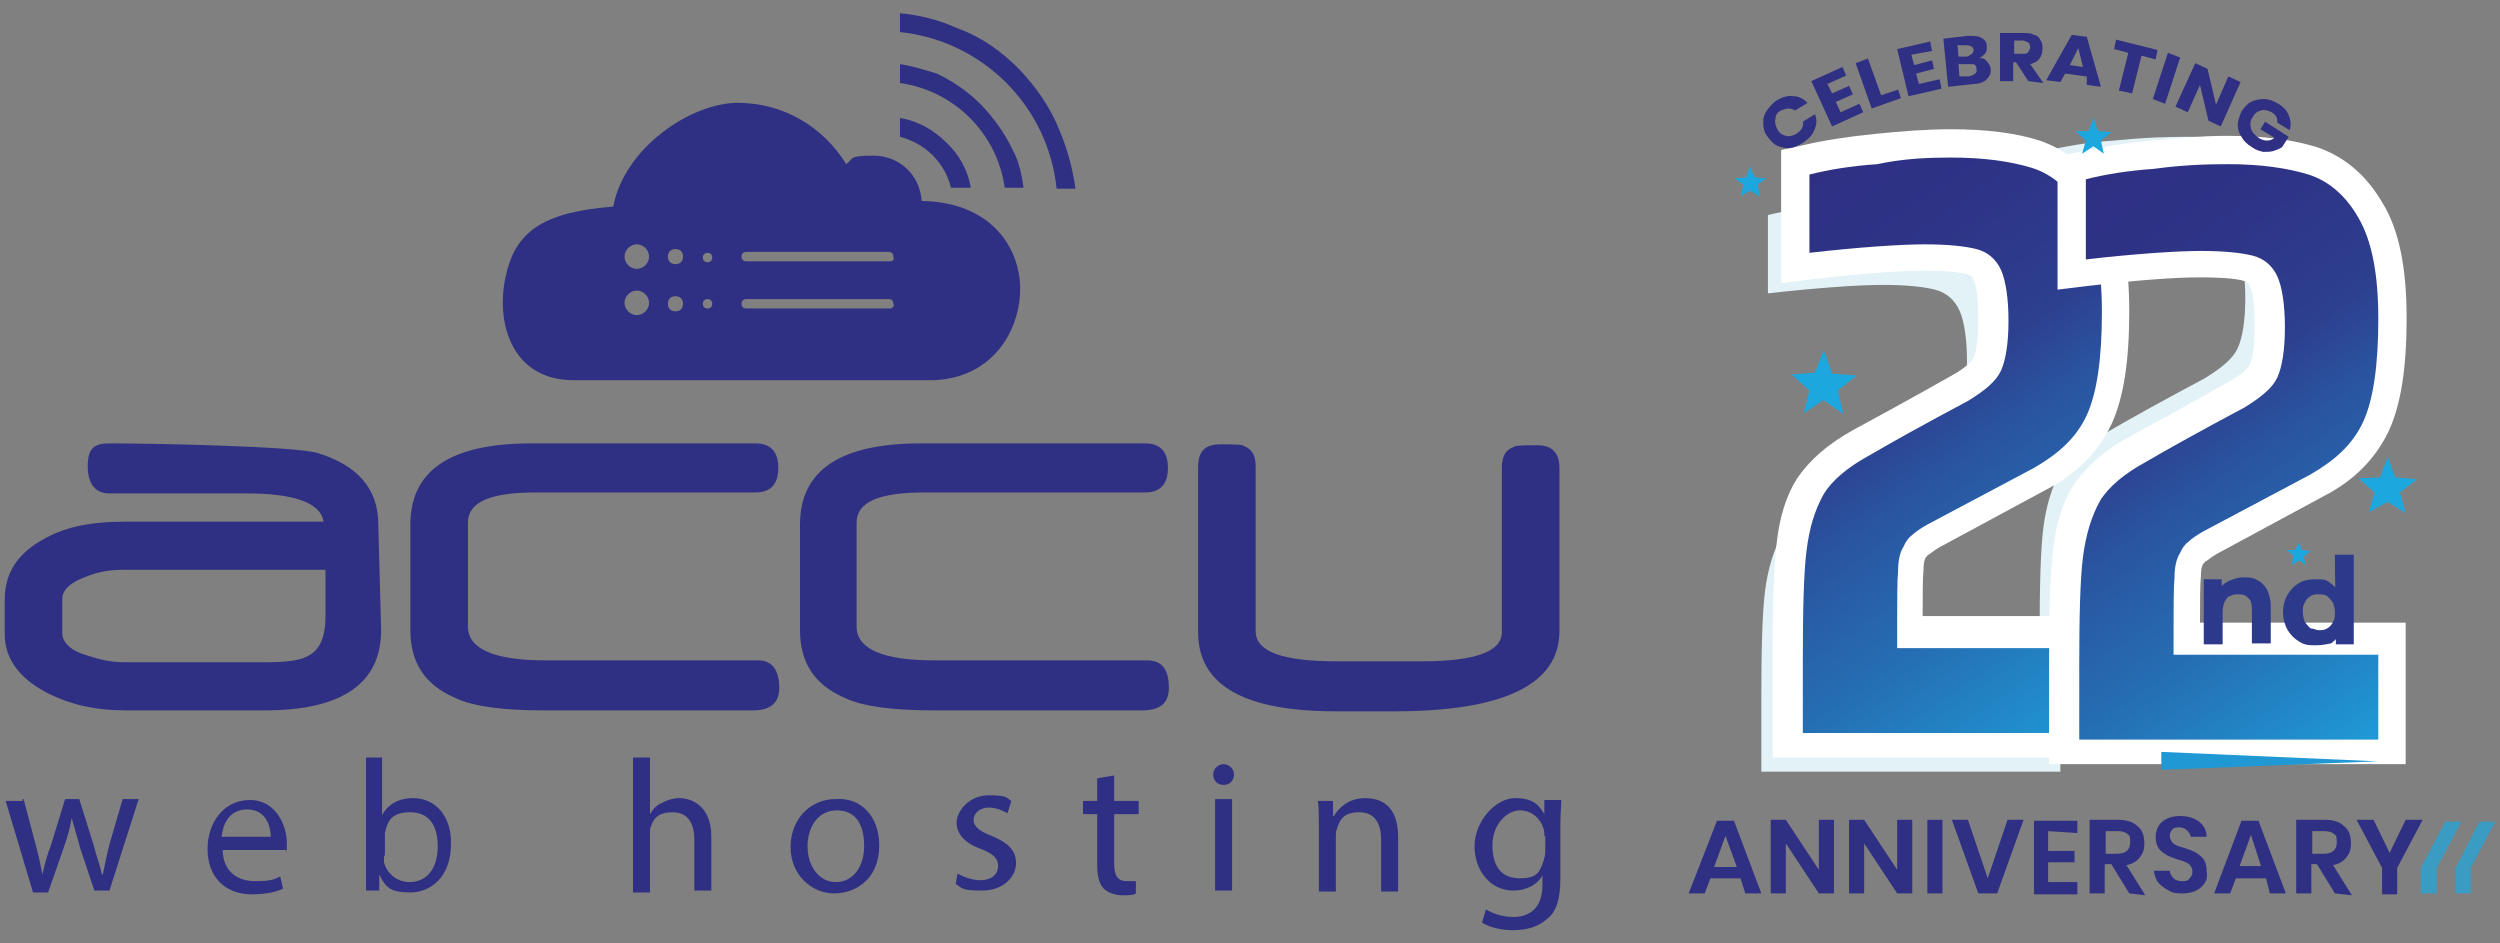
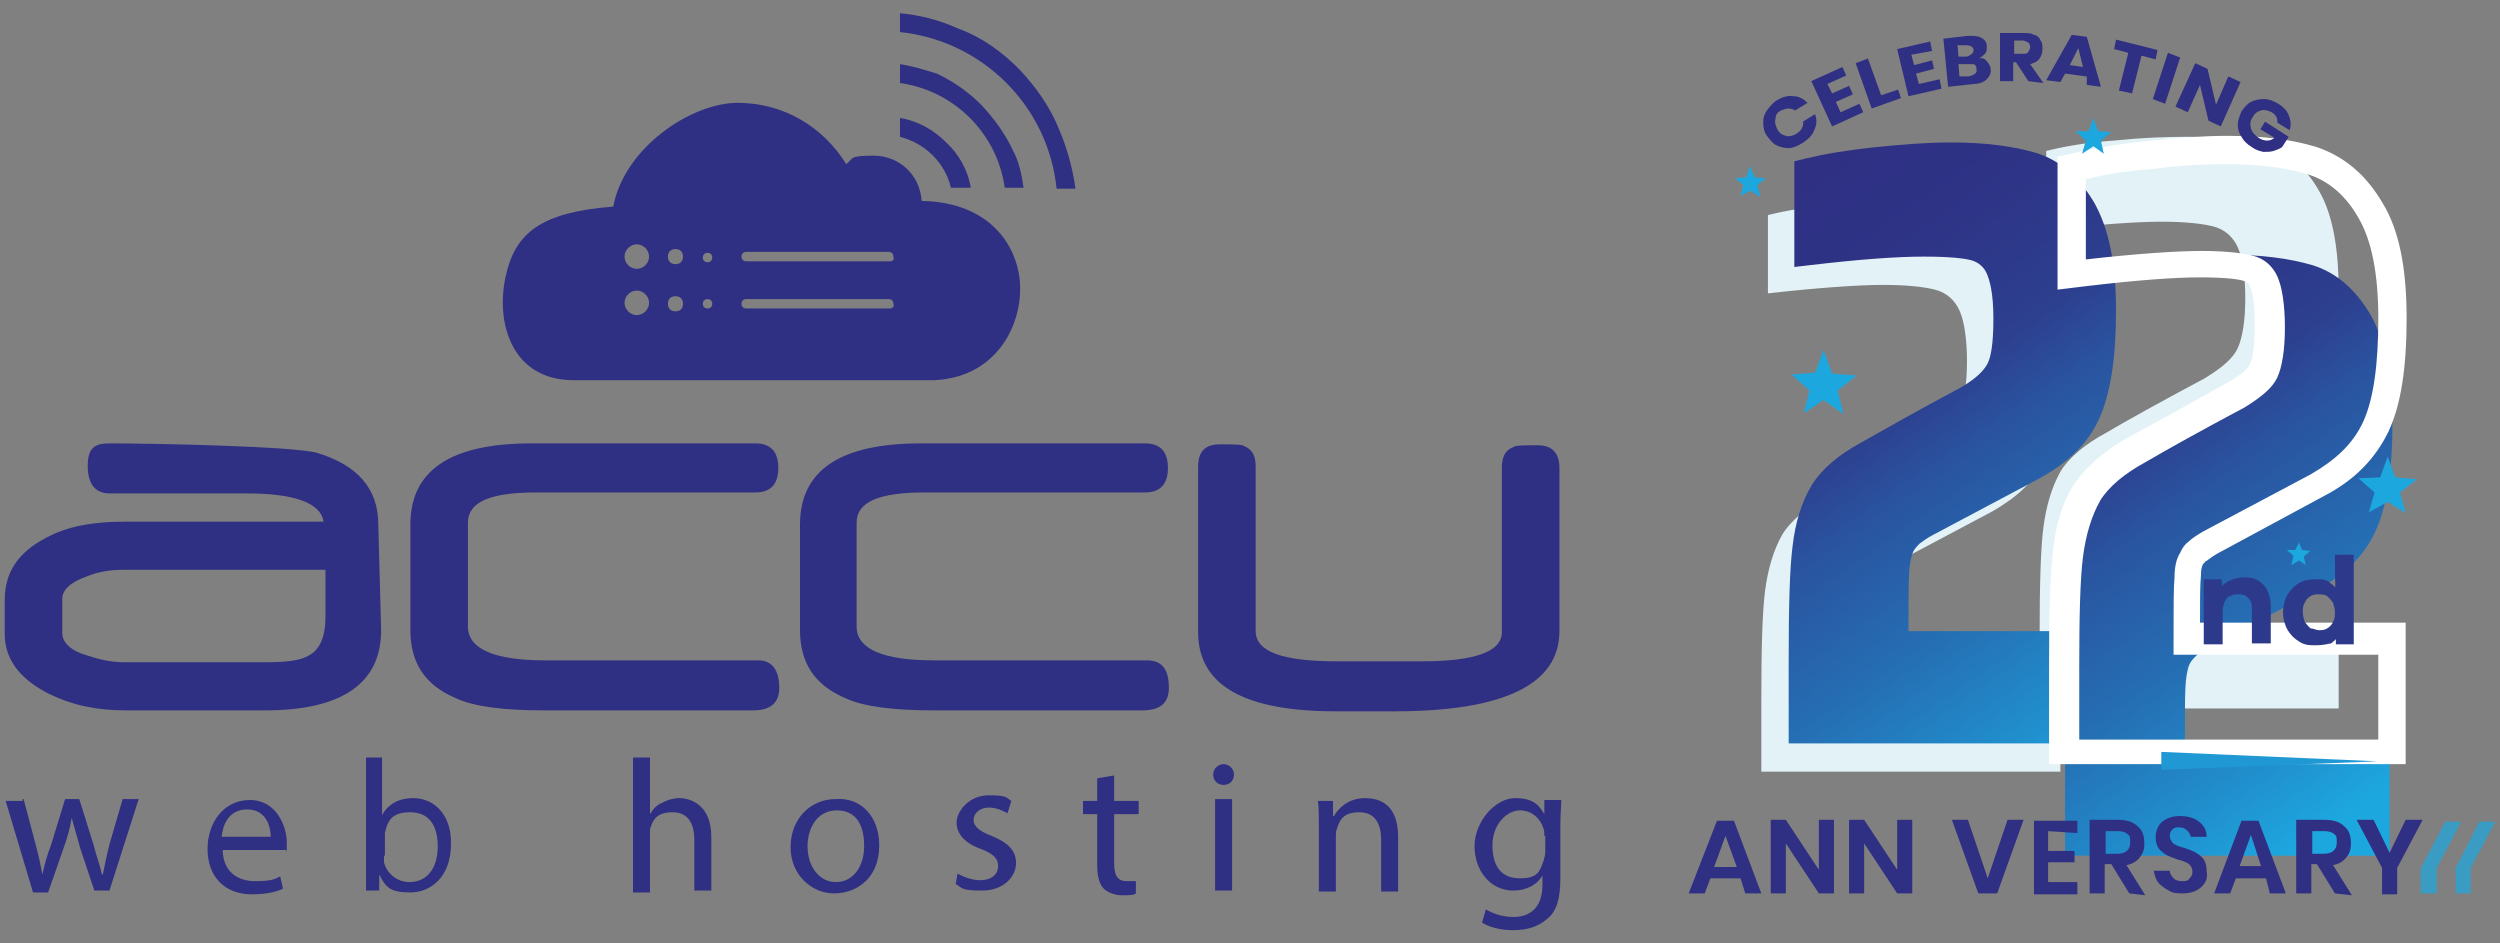
<svg xmlns="http://www.w3.org/2000/svg" xmlns:xlink="http://www.w3.org/1999/xlink" version="1.1" viewBox="0 0 265 100">
  <rect x="0" y="0" width="265" height="100" fill="#808080" stroke="none" />
  <defs>
    <style>
      .cls-1 {
        fill: url(#linear-gradient-2);
      }

      .cls-2 {
        fill: #1da7df;
      }

      .cls-3 {
        fill: #2f2f83;
      }

      .cls-4 {
        fill: #fff;
      }

      .cls-5 {
        fill: #c98181;
      }

      .cls-6 {
        fill: #e2f2f7;
      }

      .cls-7 {
        fill: #1f98d3;
      }

      .cls-8 {
        opacity: .7;
      }

      .cls-9 {
        fill: #2d3a8c;
      }

      .cls-10 {
        fill: url(#linear-gradient);
      }
    </style>
    <linearGradient id="linear-gradient" x1="184" y1="-59.2" x2="226.9" y2="2.5" gradientTransform="translate(0 78)" gradientUnits="userSpaceOnUse">
      <stop offset="0" stop-color="#2f2f83" />
      <stop offset=".2" stop-color="#2e3386" />
      <stop offset=".4" stop-color="#2d3f8f" />
      <stop offset=".5" stop-color="#2a539f" />
      <stop offset=".7" stop-color="#256fb4" />
      <stop offset=".9" stop-color="#2093d0" />
      <stop offset="1" stop-color="#1da7df" />
    </linearGradient>
    <linearGradient id="linear-gradient-2" x1="213.3" y1="-58.5" x2="256.2" y2="3.2" xlink:href="#linear-gradient" />
  </defs>
  <g>
    <g id="Layer_1">
      <g>
        <g>
          <path class="cls-3" d="M112.3,13.8c-1-2.5-2.5-4.6-4.3-6.5-1.9-1.9-4-3.4-6.5-4.3-2-.9-4-1.4-6.1-1.6v2c8.7.9,15.7,7.8,16.6,16.6h2c-.3-2.2-.9-4.3-1.7-6.2" />
          <path class="cls-3" d="M2.5,84.7l1.3,4.9c.3,1.1.5,2.1.7,3.1h0c.2-1,.5-2.1.9-3.1l1.5-4.9h1.5l1.5,4.8c.3,1.2.7,2.2.9,3.2h.1c.2-1,.4-2,.7-3.2l1.4-4.8h1.7l-3.1,9.7h-1.6l-1.5-4.5c-.3-1.1-.6-2.1-.9-3.2h0c-.2,1.2-.5,2.2-.9,3.3l-1.6,4.6h-1.6l-2.9-9.7h1.8s0-.2,0-.2ZM23.6,90c0,2.4,1.6,3.4,3.4,3.4s2.1-.2,2.7-.5l.3,1.3c-.6.3-1.7.6-3.3.6-3,0-4.7-2-4.7-4.8s1.7-5.2,4.5-5.2,3.9,2.8,3.9,4.5,0,.7-.1.8h-6.7ZM28.7,88.7c0-1.1-.5-2.9-2.5-2.9s-2.6,1.7-2.7,2.9h5.2ZM38.8,94.5c0-.7,0-1.7,0-2.5v-11.7h1.7v6.1h0c.6-1.1,1.7-1.8,3.3-1.8,2.4,0,4.1,2,4,4.9,0,3.5-2.2,5.1-4.3,5.1s-2.6-.5-3.3-1.9h0v1.7c0,0-1.4,0-1.4,0h0ZM40.7,90.7c0,.2,0,.4,0,.7.3,1.2,1.4,2.1,2.7,2.1,1.9,0,3-1.5,3-3.8s-1-3.6-2.9-3.6-2.4.8-2.7,2.2c0,.2,0,.4,0,.7v1.7h0ZM67.1,80.3h1.8v6h0c.3-.5.7-1,1.3-1.2.5-.3,1.2-.5,1.8-.5,1.3,0,3.4.8,3.4,4.1v5.7h-1.8v-5.4c0-1.6-.6-2.9-2.3-2.9s-2.1.8-2.4,1.8c0,.2,0,.5,0,.9v5.8h-1.8v-14.3h0ZM93.2,89.6c0,3.6-2.5,5.1-4.8,5.1s-4.6-1.9-4.6-4.9,2.1-5.1,4.8-5.1c2.7-.2,4.6,1.9,4.6,4.9M85.6,89.7c0,2.1,1.2,3.8,3,3.8s3-1.6,3-3.8-.8-3.8-2.9-3.8c-2.1,0-3.1,1.9-3.1,3.8M101.5,92.6c.5.3,1.5.7,2.4.7,1.3,0,1.9-.7,1.9-1.5s-.5-1.3-1.8-1.8c-1.7-.6-2.6-1.6-2.6-2.8s1.3-2.9,3.4-2.9,1.9.3,2.4.6l-.4,1.3c-.4-.2-1.1-.6-2-.6s-1.6.6-1.6,1.3.6,1.2,1.9,1.7c1.7.7,2.6,1.5,2.6,2.9s-1.3,2.9-3.6,2.9-2.1-.3-2.8-.7l.2-1.1h0ZM118.1,82.1v2.8h2.6v1.4h-2.6v5.2c0,1.2.3,1.9,1.3,1.9s.8,0,1,0v1.3c-.2.2-.8.2-1.5.2s-1.5-.3-1.9-.7c-.5-.5-.7-1.4-.7-2.6v-5.3h-1.5v-1.4h1.5v-2.4l1.8-.3h0ZM130.8,82.1c0,.6-.4,1.1-1.1,1.1s-1.1-.5-1.1-1.1.5-1.1,1.1-1.1,1.1.5,1.1,1.1M128.8,84.7h1.8v9.7h-1.8v-9.7ZM139.8,87.5c0-1,0-1.9-.1-2.6h1.6v1.6h.1c.5-.9,1.6-1.9,3.3-1.9s3.5.8,3.5,4.1v5.8h-1.8v-5.5c0-1.6-.6-2.9-2.3-2.9s-2.1.8-2.4,1.8c-.1.2-.1.5-.1.8v5.8h-1.8v-7h0ZM165.5,84.7c0,.7-.1,1.5-.1,2.7v5.6c0,2.3-.4,3.6-1.4,4.4-1,.9-2.3,1.2-3.6,1.2s-2.5-.3-3.3-.8l.4-1.4c.7.4,1.7.8,2.9.8,1.8,0,3.1-1,3.1-3.4v-1h0c-.5.9-1.6,1.6-3.1,1.6-2.4,0-4.1-2.1-4.1-4.7s2.2-5.1,4.3-5.1,2.6.9,3.1,1.7h0v-1.5c.1,0,1.8,0,1.8,0h0ZM163.7,88.6c0-.3,0-.6-.1-.8-.3-1-1.2-1.9-2.5-1.9s-2.9,1.4-2.9,3.7,1,3.5,2.9,3.5,2.1-.7,2.5-1.8c.1-.3.2-.7.2-1v-1.7ZM40.4,66.8c0,5.6-4.1,8.5-12.3,8.5h-14.8c-3.2,0-5.8-.6-8.2-1.8-3.1-1.6-4.6-3.7-4.6-6.3v-3.6c0-3,1.5-5.1,4.4-6.6,2.2-1.2,4.9-1.7,8.2-1.7h21.2c-.3-2-3.1-3-8.2-3h-14.5c-1.5,0-2.3-1-2.3-2.9s.7-2.4,2.3-2.4c4.8,0,19.5.3,22,1,4.3,1.3,6.5,3.8,6.5,7.6l.3,11.2h0ZM34.5,65.4v-5H13c-1.3,0-2.6.2-3.8.7-1.7.6-2.6,1.4-2.6,2.4v3.6c0,1,.9,1.9,2.7,2.4,1.2.4,2.5.7,3.9.7h14.9c2.3,0,3.8-.2,4.6-.7,1.2-.6,1.8-2,1.8-4.1M82.6,72.9c0,1.6-.9,2.4-2.8,2.4h-22.2c-4.2,0-7.4-.4-9.3-1.3-3.3-1.4-4.8-3.8-4.8-7.2v-11.2c0-5.7,4.2-8.6,12.8-8.6h23.8c1.6,0,2.4.9,2.4,2.6s-.8,2.6-2.4,2.6h-23.3c-4.8,0-7.2,1-7.2,3.2v11c0,2.4,2.8,3.6,8.2,3.6h22.6c1.4,0,2.2,1,2.2,2.9M123.9,72.9c0,1.6-.9,2.4-2.8,2.4h-22.2c-4.2,0-7.4-.4-9.3-1.3-3.3-1.4-4.8-3.8-4.8-7.2v-11.2c0-5.7,4.2-8.6,12.8-8.6h23.8c1.6,0,2.4.9,2.4,2.6s-.8,2.6-2.4,2.6h-23.4c-4.8,0-7.2,1-7.2,3.2v11c0,2.4,2.8,3.6,8.2,3.6h22.6c1.6,0,2.3,1,2.3,2.9M165.3,66.9c0,5.6-5.8,8.5-17.5,8.5h-6.2c-9.8,0-14.6-2.8-14.6-8.4v-17.5c0-1.6.7-2.4,2.3-2.4s2.4,0,2.6.2c.8.3,1.2,1,1.2,2.1v17.5c0,2.2,2.9,3.2,8.6,3.2h9c5.6,0,8.5-1,8.5-3.1v-17.5c0-1.1.4-1.8,1.2-2.1.2-.2,1.1-.2,2.6-.2s2.3.8,2.3,2.4v17.3h0ZM108,29c-.7-3.9-3.9-7.6-10.3-7.7-.2-2.8-2.4-4.8-5.1-4.8s-2.1.3-2.9.9c-2.4-3.9-6.6-6.5-11.5-6.5s-12,4.7-13.2,11c-7.7.6-10.4,2.8-11.4,7.4-1.1,5,.7,11,7.2,11h38.2c7.1-.3,9.8-6.7,9-11.3M67.5,33.4c-.7,0-1.3-.6-1.3-1.3s.6-1.3,1.3-1.3,1.3.6,1.3,1.3-.6,1.3-1.3,1.3M67.5,28.5c-.7,0-1.3-.6-1.3-1.3s.6-1.3,1.3-1.3,1.3.6,1.3,1.3-.6,1.3-1.3,1.3M71.6,33c-.5,0-.8-.3-.8-.8s.3-.8.8-.8.8.3.8.8-.3.8-.8.8M71.6,28c-.5,0-.8-.3-.8-.8s.3-.8.8-.8.8.3.8.8-.3.8-.8.8M75,32.7c-.3,0-.5-.2-.5-.5s.2-.5.5-.5.5.2.5.5-.2.5-.5.5M75,27.8c-.3,0-.5-.2-.5-.5s.2-.5.5-.5.5.2.5.5-.2.5-.5.5M94.3,32.7h-15.2c-.3,0-.5-.2-.5-.5s.2-.5.5-.5h15.1c.3,0,.5.2.5.5.1.2,0,.5-.4.5M94.3,27.7h-15.2c-.3,0-.5-.2-.5-.5s.2-.5.5-.5h15.1c.3,0,.5.2.5.5.1.3,0,.5-.4.5M95.4,12.5v2c2.7.7,4.8,2.8,5.4,5.4h2.1c-.3-1.9-1.3-3.6-2.6-4.8-1.4-1.4-3.1-2.3-4.9-2.6M104,11.1c-1.4-1.4-3-2.5-4.7-3.3-1.3-.4-2.6-.8-3.9-1v2c5.7.8,10.3,5.3,11.1,11.1h2c-.2-1.4-.5-2.8-1.1-3.9-.9-1.9-2-3.4-3.4-4.9" />
        </g>
        <path class="cls-5" d="M118.2,36.4" />
        <g>
          <path class="cls-6" d="M196.7,72.8h21.7v9h-31.7v-7.6c0-5.3.1-9.3.4-11.6s.9-4.3,1.8-5.9c.9-1.5,2.6-2.9,4.8-4.1,2.4-1.4,5.8-3.3,10.5-5.8,1.8-1.1,3-2.1,3.5-3.2.5-1.1.8-2.9.8-5.3s-.3-4.3-.8-5.4c-.5-1.1-1.4-1.9-2.6-2.2-1.2-.3-3-.5-5.5-.5s-7,.3-12.2.9v-8.3c2-.5,4.3-.9,7.2-1.1,2.9-.3,5.4-.4,7.8-.4,3.5,0,6.3.4,8.6,1.1,2.2.7,4,2.3,5.3,4.6,1.4,2.4,2.1,5.9,2.1,10.7s-.5,8.5-1.6,10.9-3,4.1-5.6,5.6l-11.3,6c-.7.4-1.3.8-1.6,1.1-.4.3-.7.7-.9,1.2-.4.6-.6,1.5-.6,2.6-.1,1.1-.1,3-.1,5.5v2.2h0Z" />
          <path class="cls-6" d="M226.2,66.1h21.7v9h-31.7v-7.6c0-5.3.1-9.3.4-11.6s.9-4.3,1.8-5.9c.9-1.5,2.6-2.9,4.8-4.1,2.4-1.4,5.8-3.3,10.5-5.8,1.8-1.1,3-2.1,3.5-3.2.5-1.1.8-2.9.8-5.3s-.3-4.3-.8-5.4-1.4-1.9-2.6-2.2c-1.2-.3-3-.5-5.5-.5s-7,.3-12.2.9v-8.4c2-.5,4.3-.9,7.2-1.1,2.9-.3,5.4-.4,7.8-.4,3.5,0,6.3.4,8.6,1.1,2.2.7,4,2.3,5.3,4.6,1.4,2.4,2.1,5.9,2.1,10.7s-.5,8.5-1.6,10.9-3,4.1-5.6,5.6l-11.3,6c-.7.4-1.3.8-1.6,1.1-.4.3-.7.7-.9,1.2-.4.6-.6,1.5-.6,2.6-.1,1.1-.1,3-.1,5.5v2.3h0Z" />
          <g>
            <path class="cls-10" d="M189.6,78.9v-9.1c0-5.3.1-9.4.4-11.8.3-2.7,1-4.8,2-6.5,1.1-1.8,2.9-3.3,5.3-4.6,2.3-1.3,5.8-3.3,10.5-5.8,1.9-1.1,2.6-2,2.9-2.6.3-.6.6-1.9.6-4.7s-.4-4.1-.7-4.8c-.3-.7-.9-1.2-1.6-1.4-.7-.2-2.2-.4-5.1-.4s-6.9.3-12,.9l-1.7.2v-11.2l1.2-.3c2.1-.5,4.5-.9,7.4-1.2s5.5-.5,8-.5c3.7,0,6.6.4,9,1.1,2.6.8,4.6,2.6,6.2,5.3,1.5,2.7,2.3,6.3,2.3,11.4s-.6,8.9-1.8,11.5c-1.2,2.7-3.4,4.7-6.3,6.3l-11.3,6c-.6.3-1.1.7-1.4.9-.2.2-.4.4-.6.7-.3.5-.4,1.2-.5,2-.1,1.1-.1,2.9-.1,5.4v1.2h21.7v11.9h-34.4Z" />
-             <path class="cls-4" d="M206.8,16.7c3.5,0,6.3.4,8.6,1.1,2.2.7,4,2.3,5.3,4.6,1.4,2.4,2.1,5.9,2.1,10.7s-.5,8.5-1.6,10.9c-1.1,2.4-3,4.1-5.6,5.6l-11.3,6c-.7.4-1.3.8-1.6,1.1-.4.3-.7.7-.9,1.2-.4.6-.6,1.5-.6,2.6-.1,1.1-.1,3-.1,5.5v2.7h21.7v9h-31.7v-7.8c0-5.3.1-9.3.4-11.6.3-2.4.9-4.3,1.8-5.9.9-1.5,2.6-2.9,4.8-4.1,2.4-1.4,5.8-3.3,10.5-5.8,1.8-1.1,3-2.1,3.5-3.2.5-1.1.8-2.9.8-5.3s-.3-4.3-.8-5.4-1.4-1.9-2.6-2.2c-1.2-.3-3-.5-5.5-.5s-7,.3-12.2.9v-8.3c2-.5,4.3-.9,7.2-1.1,2.8-.6,5.4-.7,7.8-.7M206.8,13.7c-2.5,0-5.2.2-8.1.5-3,.3-5.5.7-7.6,1.2l-2.3.5v14.1l3.3-.4c5.1-.6,9.1-.9,11.8-.9s4.2.2,4.7.4c.3.1.5.2.6.6.2.3.5,1.4.5,4.2s-.4,3.8-.5,4-.5.9-2.3,1.9c-4.6,2.6-8.1,4.5-10.5,5.8-2.7,1.5-4.6,3.2-5.9,5.1-1.2,1.9-1.9,4.2-2.2,7.1-.3,2.6-.4,6.4-.4,11.9v10.6h37.7v-15h-21.8c0-2.4,0-4,.1-5,0-.9.2-1.2.3-1.3h0c.1,0,.1-.2.2-.2.1,0,.5-.4,1.2-.8l11.3-6.1c3.3-1.7,5.5-4,6.9-6.9,1.3-2.8,1.9-6.7,1.9-12s-.8-9.3-2.5-12.1c-1.8-3.1-4.1-5-7-6-2.5-.8-5.6-1.2-9.4-1.2h0Z" />
          </g>
          <g>
-             <path class="cls-1" d="M218.9,79.6v-9.1c0-5.3.1-9.4.4-11.8.3-2.7,1-4.8,2-6.5,1.1-1.8,2.9-3.3,5.3-4.6,2.3-1.3,5.8-3.3,10.5-5.8,1.9-1.1,2.6-2,2.9-2.6.3-.6.6-1.9.6-4.7s-.4-4.1-.7-4.8c-.3-.7-.9-1.2-1.6-1.4s-2.2-.4-5.1-.4-6.9.3-12,.9l-1.7.2v-11.2l1.2-.3c2.1-.5,4.5-.9,7.4-1.2,2.9-.3,5.5-.5,8-.5,3.7,0,6.6.4,9,1.1,2.6.8,4.6,2.6,6.2,5.3,1.5,2.7,2.3,6.3,2.3,11.4s-.6,8.9-1.8,11.5c-1.2,2.7-3.4,4.7-6.3,6.3l-11.3,6c-.6.3-1.1.7-1.4.9-.2.2-.4.4-.6.7-.3.5-.4,1.2-.5,2-.1,1.1-.1,2.9-.1,5.4v1.2h21.7v11.9h-34.4Z" />
+             <path class="cls-1" d="M218.9,79.6v-9.1c0-5.3.1-9.4.4-11.8.3-2.7,1-4.8,2-6.5,1.1-1.8,2.9-3.3,5.3-4.6,2.3-1.3,5.8-3.3,10.5-5.8,1.9-1.1,2.6-2,2.9-2.6.3-.6.6-1.9.6-4.7s-.4-4.1-.7-4.8c-.3-.7-.9-1.2-1.6-1.4s-2.2-.4-5.1-.4-6.9.3-12,.9l-1.7.2l1.2-.3c2.1-.5,4.5-.9,7.4-1.2,2.9-.3,5.5-.5,8-.5,3.7,0,6.6.4,9,1.1,2.6.8,4.6,2.6,6.2,5.3,1.5,2.7,2.3,6.3,2.3,11.4s-.6,8.9-1.8,11.5c-1.2,2.7-3.4,4.7-6.3,6.3l-11.3,6c-.6.3-1.1.7-1.4.9-.2.2-.4.4-.6.7-.3.5-.4,1.2-.5,2-.1,1.1-.1,2.9-.1,5.4v1.2h21.7v11.9h-34.4Z" />
            <path class="cls-4" d="M236.1,17.4c3.5,0,6.3.4,8.6,1.1,2.2.7,4,2.3,5.3,4.6,1.4,2.4,2.1,5.9,2.1,10.7s-.5,8.5-1.6,10.9c-1.1,2.4-3,4.1-5.6,5.6l-11.3,6c-.7.4-1.3.8-1.6,1.1-.4.3-.7.7-.9,1.2-.4.6-.6,1.5-.6,2.6-.1,1.1-.1,3-.1,5.5v2.7h21.7v9h-31.7v-7.8c0-5.3.1-9.3.4-11.6s.9-4.3,1.8-5.9c.9-1.5,2.6-2.9,4.8-4.1,2.4-1.4,5.8-3.3,10.5-5.8,1.8-1.1,3-2.1,3.5-3.2.5-1.1.8-2.9.8-5.3s-.3-4.3-.8-5.4-1.4-1.9-2.6-2.2c-1.2-.3-3-.5-5.5-.5s-7,.3-12.2.9v-8.5c2-.5,4.3-.9,7.2-1.1,2.9-.4,5.5-.5,7.8-.5M236.1,14.4c-2.5,0-5.2.2-8.1.5-3,.3-5.5.7-7.6,1.2l-2.3.5v14.1l3.3-.4c5.1-.6,9.1-.9,11.8-.9s4.2.2,4.7.4c.3.1.5.2.6.6.2.3.5,1.4.5,4.2s-.4,3.8-.5,4-.5.9-2.3,1.9c-4.6,2.6-8.1,4.5-10.5,5.8-2.7,1.5-4.6,3.2-5.9,5.1-1.2,1.9-1.9,4.2-2.2,7.1-.3,2.6-.4,6.4-.4,11.9v10.6h37.8v-15h-21.8c0-2.4,0-4,.1-5,0-.9.2-1.2.3-1.3h0c.1,0,.1-.2.2-.2.1,0,.5-.4,1.2-.8l11.3-6.1c3.3-1.7,5.5-4,6.9-6.9,1.3-2.8,1.9-6.7,1.9-12s-.8-9.3-2.5-12.1c-1.8-3.1-4.1-5-7-6-2.6-.8-5.6-1.2-9.5-1.2h0Z" />
          </g>
          <g>
            <path class="cls-3" d="M184.5,93.1h-3.2l-.6,1.6h-1.7l3-7.7h1.8l2.9,7.7h-1.7l-.5-1.6ZM184.1,91.9l-1.2-3.3-1.2,3.3h2.4Z" />
            <path class="cls-3" d="M194.4,94.7h-1.6l-3.5-5.3v5.3h-1.6v-7.8h1.6l3.5,5.3v-5.3h1.6v7.8Z" />
            <path class="cls-3" d="M202.7,94.7h-1.6l-3.5-5.3v5.3h-1.6v-7.8h1.6l3.5,5.3v-5.3h1.6v7.8Z" />
-             <path class="cls-3" d="M205.9,86.9v7.8h-1.6v-7.8h1.6Z" />
            <path class="cls-3" d="M208.6,86.9l2.1,6.2,2.1-6.2h1.7l-2.8,7.8h-2l-2.8-7.8h1.7Z" />
            <path class="cls-3" d="M217.1,88.1v2.1h2.8v1.2h-2.8v2.1h3.1v1.3h-4.6v-7.8h4.6v1.3l-3.1-.2h0Z" />
            <path class="cls-3" d="M225.7,94.7l-1.9-3.1h-.7v3.1h-1.6v-7.8h3c.9,0,1.6.2,2.1.7.5.4.7,1,.7,1.8s-.2,1.1-.5,1.5-.8.7-1.4.8l2,3.2-1.7-.2h0ZM223.1,90.5h1.3c.9,0,1.4-.4,1.4-1.2s-.1-.7-.3-.9c-.2-.2-.6-.3-1-.3h-1.3v2.4h0Z" />
            <path class="cls-3" d="M233.7,93.6c-.2.3-.5.6-.9.8-.4.2-.9.3-1.4.3s-1.1,0-1.5-.3c-.4-.2-.8-.5-1.1-.8-.3-.4-.4-.8-.5-1.3h1.7c0,.3.2.6.4.8.2.2.5.3.9.3s.6,0,.8-.3c.2-.2.3-.4.3-.7s-.1-.5-.2-.6c-.1-.2-.3-.3-.5-.4s-.5-.2-.9-.3c-.5-.2-.9-.3-1.2-.5s-.6-.4-.8-.7c-.2-.3-.3-.7-.3-1.2s.2-1.2.7-1.6,1.1-.6,1.9-.6,1.5.2,2,.6.8.9.8,1.6h-1.7c0-.3-.2-.5-.4-.7s-.5-.3-.8-.3-.5,0-.7.2c-.2.2-.3.4-.3.7s.1.4.2.6c.1.2.3.3.5.4s.5.2.9.3c.5.2.9.3,1.2.5s.6.4.8.7.3.7.3,1.2c.1.6,0,1-.2,1.3Z" />
            <path class="cls-3" d="M240.2,93.1h-3.2l-.6,1.6h-1.7l2.9-7.7h1.8l2.9,7.7h-1.7l-.4-1.6ZM239.7,91.9l-1.1-3.4-1.2,3.3h2.3Z" />
            <path class="cls-3" d="M247.5,94.7l-1.9-3.1h-.6v3.1h-1.6v-7.8h3c.9,0,1.6.2,2.1.7.5.4.7,1,.7,1.8s-.2,1.1-.5,1.5-.8.7-1.4.8l2,3.2-1.8-.2h0ZM245,90.5h1.3c.9,0,1.4-.4,1.4-1.2s-.1-.7-.3-.9c-.2-.2-.6-.3-1-.3h-1.3v2.4h0Z" />
            <path class="cls-3" d="M256.8,86.9l-2.7,5.1v2.8h-1.6v-2.8l-2.7-5.1h1.8l1.7,3.5,1.7-3.5h1.8Z" />
          </g>
          <g class="cls-8">
            <polygon class="cls-2" points="260.9 87.1 259.2 87.1 256.6 92 256.6 94.7 258.3 94.7 258.3 92 260.9 87.1" />
          </g>
          <g class="cls-8">
            <polygon class="cls-2" points="264.5 87.1 262.8 87.1 260.3 92 260.3 94.7 261.9 94.7 261.9 92 264.5 87.1" />
          </g>
          <polygon class="cls-7" points="229.1 79.7 252 80.7 229.1 81.6 229.1 79.7" />
          <polygon class="cls-2" points="243.7 57.5 244 58.3 244.9 58.4 244.2 59 244.4 59.9 243.7 59.4 242.9 59.9 243.1 58.9 242.4 58.3 243.3 58.3 243.7 57.5" />
          <polygon class="cls-2" points="253.1 48.4 253.9 50.6 256.2 50.8 254.4 52.2 255 54.4 253.1 53.2 251.1 54.3 251.7 52.2 250 50.7 252.3 50.6 253.1 48.4" />
          <polygon class="cls-2" points="193.3 37.1 194.2 39.6 196.8 39.8 194.8 41.4 195.4 43.9 193.3 42.4 191.2 43.8 191.8 41.4 189.9 39.7 192.4 39.5 193.3 37.1" />
          <polygon class="cls-2" points="221.9 12.5 222.4 13.9 223.8 14 222.7 14.9 223 16.3 221.9 15.5 220.7 16.3 221.1 14.9 220 13.9 221.4 13.9 221.9 12.5" />
          <polygon class="cls-2" points="185.5 17.6 186 18.8 187.2 18.9 186.3 19.6 186.6 20.9 185.5 20.2 184.5 20.8 184.8 19.6 183.9 18.9 185.1 18.8 185.5 17.6" />
          <g>
            <path class="cls-3" d="M190.1,10.2c.6,0,1.1.3,1.5.7l-1.3.8c-.2-.1-.5-.2-.7-.2-.3,0-.5.1-.8.2-.4.2-.6.5-.6.9-.1.4,0,.7.2,1.1.2.4.5.6.9.7s.7,0,1.1-.2c.3-.2.5-.4.6-.6.1-.2.2-.5.1-.7l1.3-.8c.2.6.2,1.1-.1,1.7-.2.6-.7,1-1.3,1.4-.5.3-1,.5-1.4.5s-.9-.1-1.3-.3c-.4-.2-.7-.6-1-1s-.4-.9-.4-1.4.1-.9.4-1.3c.3-.4.6-.8,1.1-1.1.5-.3,1.1-.5,1.7-.4Z" />
            <path class="cls-3" d="M193.7,8.9l.5,1,1.8-.8.4.9-1.8.8.5,1.1,2-.9.4.9-3.3,1.5-2.2-4.8,3.3-1.5.4.9-2,.9Z" />
            <path class="cls-3" d="M199.4,10.1l1.8-.6.3.9-3.1,1.1-1.7-4.8,1.3-.5,1.4,3.9Z" />
            <path class="cls-3" d="M202.6,5.8l.3,1.1,1.9-.5.2.9-1.9.5.3,1.1,2.2-.5.2,1-3.5.8-1.2-5,3.5-.8.2,1-2.2.4Z" />
            <path class="cls-3" d="M210.6,6.5c.2.2.4.5.4.8.1.4-.1.8-.4,1.1s-.8.5-1.4.5l-2.7.3-.5-5.1,2.6-.3c.6,0,1.1,0,1.4.2.4.2.6.5.6.9s0,.6-.2.8-.4.4-.7.5c.4-.1.7,0,.9.3ZM207.6,6h.9c.5-.2.7-.4.7-.7s-.3-.5-.8-.5h-.9c0,0,.1,1.2.1,1.2ZM209.5,7.2c0-.2-.1-.3-.3-.4-.1,0-.3,0-.6,0h-1c0,0,.1,1.3.1,1.3h1c.7-.2.9-.4.8-.8Z" />
            <path class="cls-3" d="M215,8.6l-1.3-2h-.3v2h-1.4V3.5h2.4c.5,0,.9,0,1.2.2.3,0,.6.3.7.6.2.2.2.5.2.9s-.1.7-.3,1-.6.5-1,.6l1.4,2-1.6-.2ZM213.5,5.7h.9c.3,0,.5,0,.6-.2s.2-.3.2-.5-.1-.4-.2-.5c-.1,0-.3-.2-.6-.2h-.9v1.4Z" />
            <path class="cls-3" d="M221.1,8.1l-2.2-.3-.5.9-1.5-.2,2.7-4.8,1.6.2,1.5,5.3-1.5-.2v-.9ZM220.8,7.1l-.5-2-.9,1.8,1.4.2Z" />
            <path class="cls-3" d="M228.7,5.3l-.2,1-1.5-.4-1,4-1.4-.3,1-4-1.5-.4.2-1,4.4,1.1Z" />
            <path class="cls-3" d="M231.1,6.1l-1.6,4.9-1.3-.5,1.6-4.9,1.3.5Z" />
            <path class="cls-3" d="M235.4,13.4l-1.3-.6-.9-3.8-1.3,2.9-1.3-.6,2.1-4.6,1.3.6.9,3.8,1.3-3,1.3.6-2.1,4.7Z" />
            <path class="cls-3" d="M242.6,12.2c.2.5.3,1,.1,1.6l-1.3-.8c0-.2,0-.4-.1-.6-.1-.2-.3-.4-.5-.5-.4-.2-.8-.3-1.1-.2-.4.1-.7.3-.9.7-.3.4-.3.8-.2,1.2s.4.7.8,1c.3.2.6.3.9.3s.6-.1.8-.3l-1.5-.9.5-.8,2.5,1.6-.7,1.1c-.3.2-.6.3-.9.4-.3.1-.7.1-1.1.1-.4-.1-.8-.2-1.2-.5-.5-.3-.9-.7-1.1-1.1-.3-.4-.4-.9-.4-1.3s.2-.9.4-1.4c.3-.4.6-.8,1-1s.9-.3,1.4-.3,1,.2,1.5.5.9.7,1.1,1.2Z" />
          </g>
          <g>
            <path class="cls-9" d="M233.6,68.3v-6.9h1.9v1.9l-.4-.6c.2-.5.6-.8,1.1-1.1.5-.2,1-.4,1.6-.4s1,0,1.5.3c.4.2.8.6,1,1s.4,1,.4,1.7v4h-2v-3.6c0-.6-.1-1-.4-1.2-.2-.3-.6-.4-1-.4s-.6,0-.9.2c-.3,0-.4.3-.6.6-.1.3-.2.6-.2,1.1v3.4h-2Z" />
            <path class="cls-9" d="M245.5,68.4c-.7,0-1.2,0-1.8-.4-.5-.3-.9-.7-1.2-1.2s-.5-1.2-.5-1.9.2-1.4.5-1.9.7-.9,1.2-1.2,1.1-.4,1.8-.4,1.1,0,1.5.4c.4.3.8.6,1,1.2.2.5.4,1.2.4,2s-.1,1.5-.3,2-.6.9-1,1.2c-.5.1-1,.2-1.6.2ZM245.8,66.8c.3,0,.6,0,.9-.2.3-.2.5-.4.6-.7.2-.3.2-.6.2-1s-.1-.7-.2-1c-.2-.3-.4-.5-.6-.7-.3-.2-.6-.2-.9-.2s-.6,0-.9.2c-.3.2-.5.4-.6.7-.2.3-.2.6-.2,1s.1.7.2,1c.2.3.4.5.6.7.3,0,.6.2.9.2ZM247.6,68.3v-5.5c-.1,0-.1-4-.1-4h2v9.5h-1.9Z" />
          </g>
        </g>
      </g>
    </g>
  </g>
</svg>